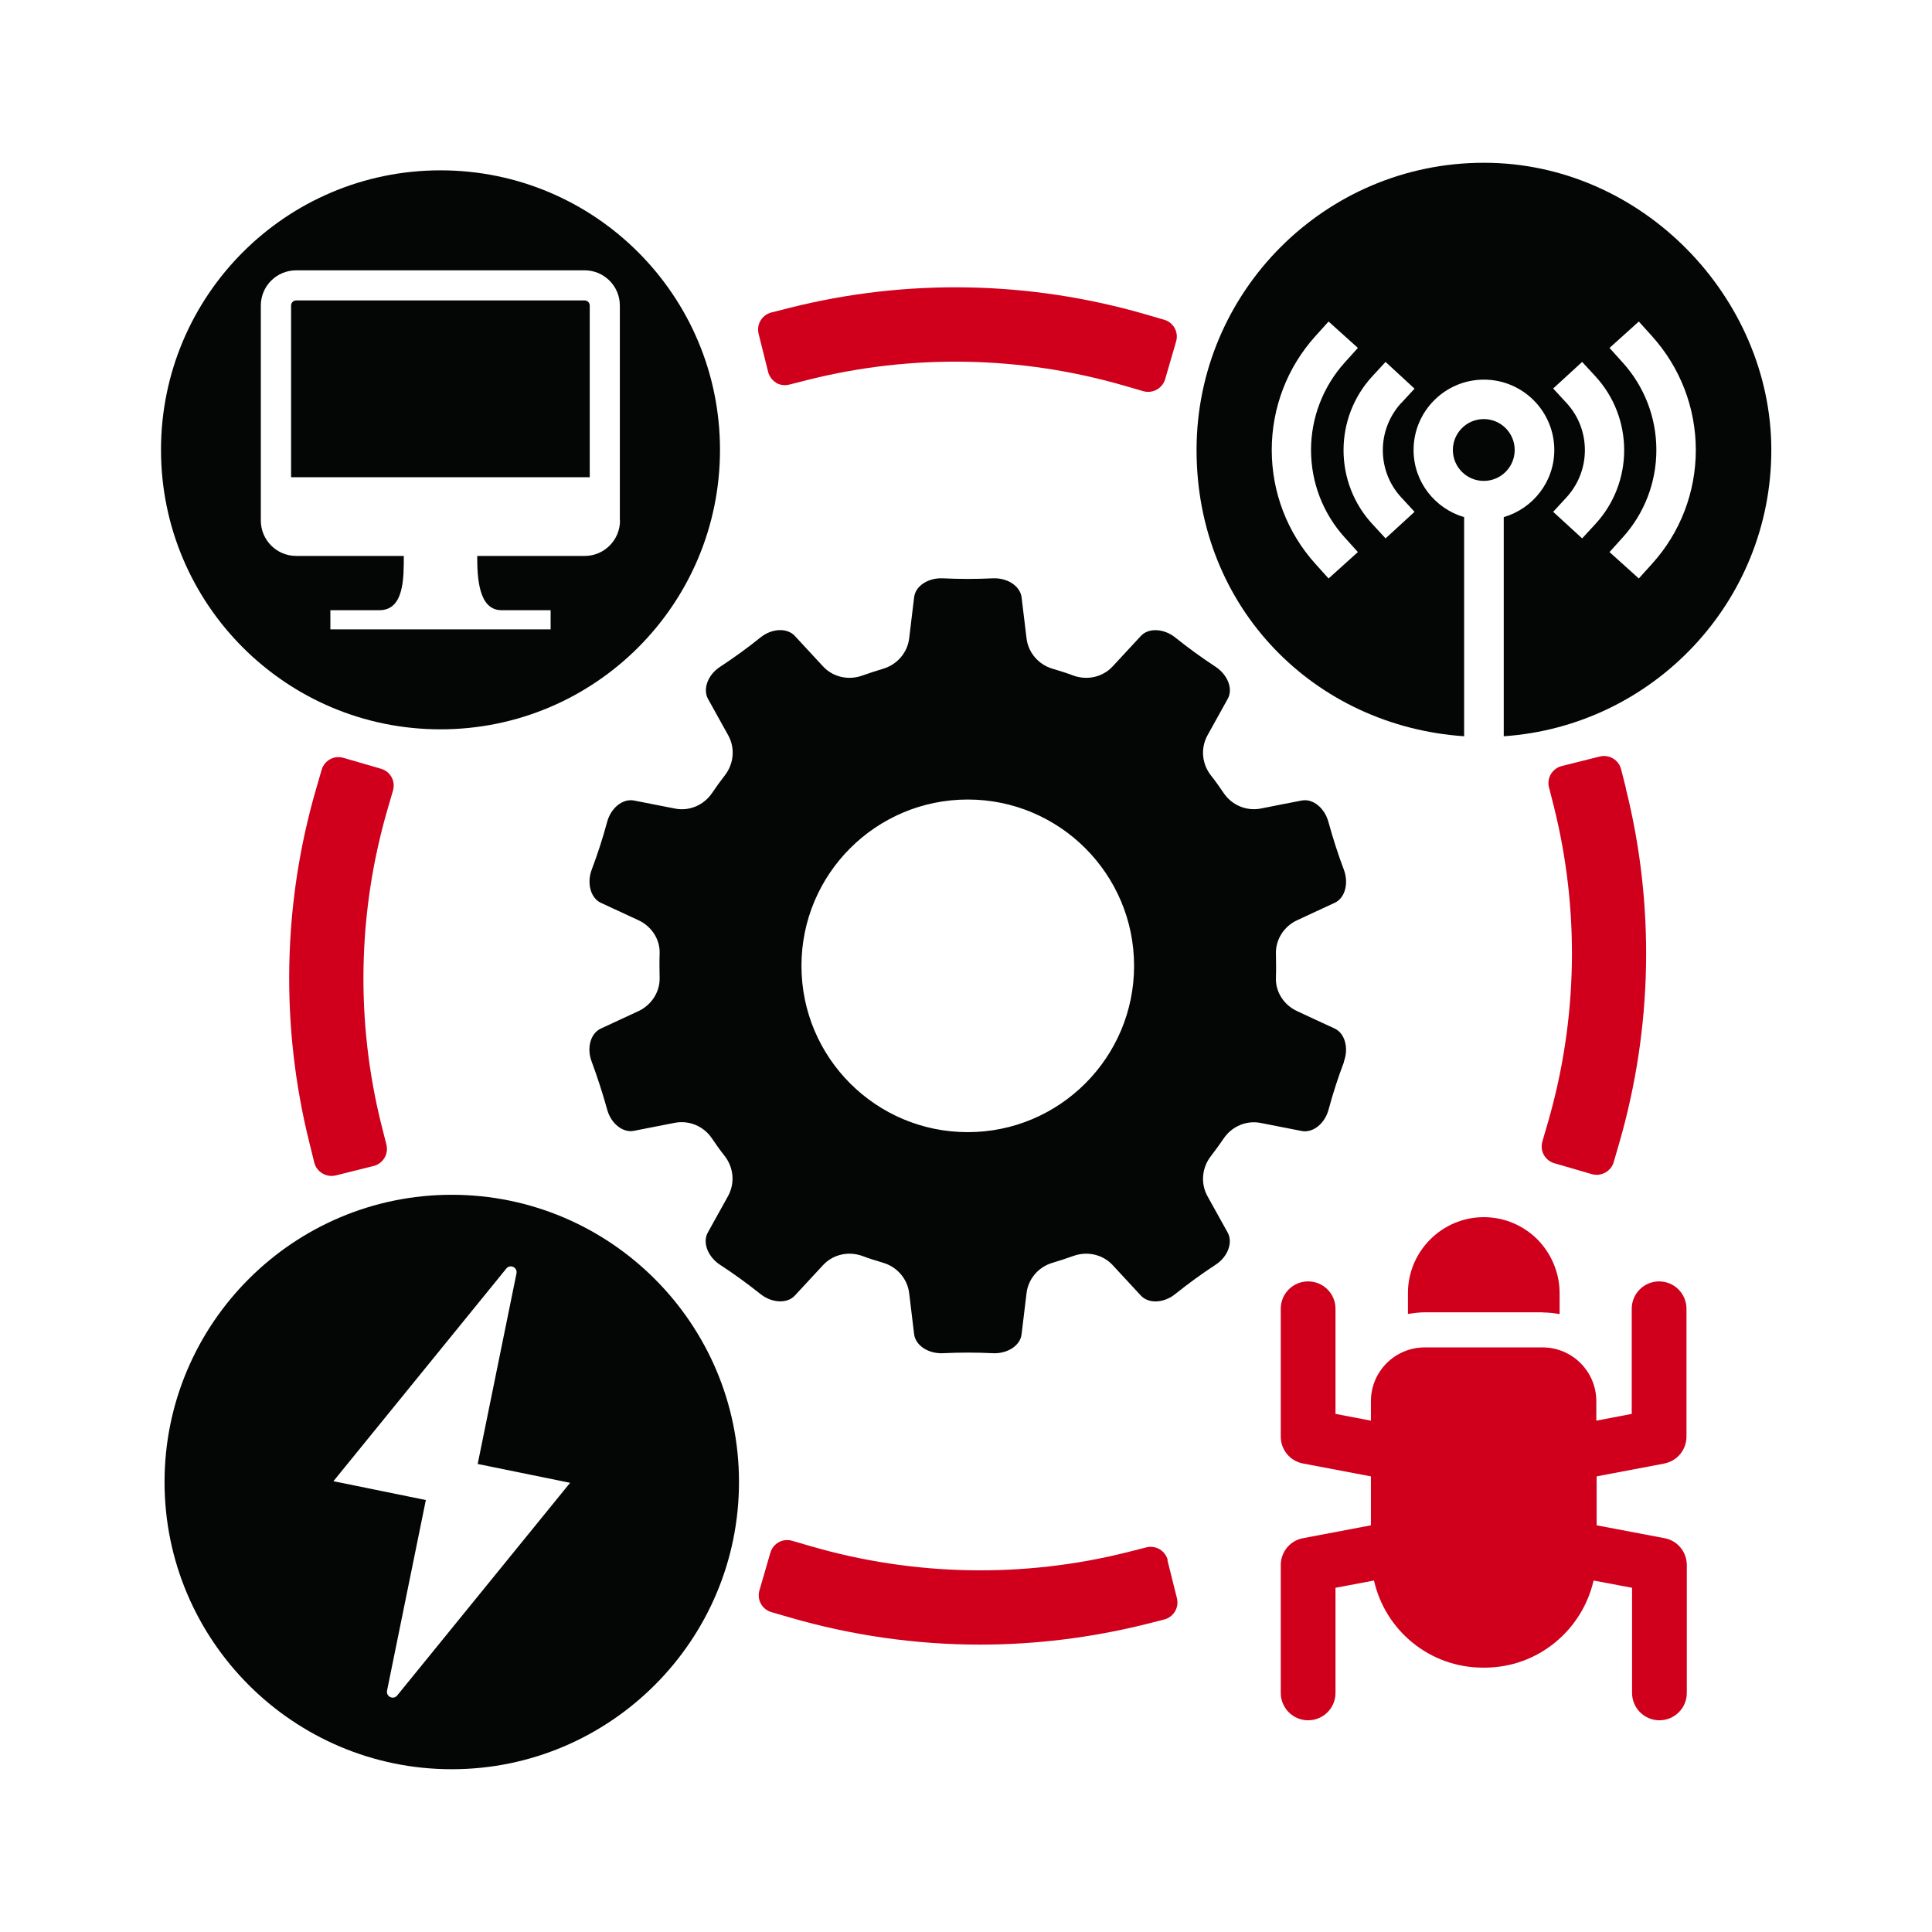
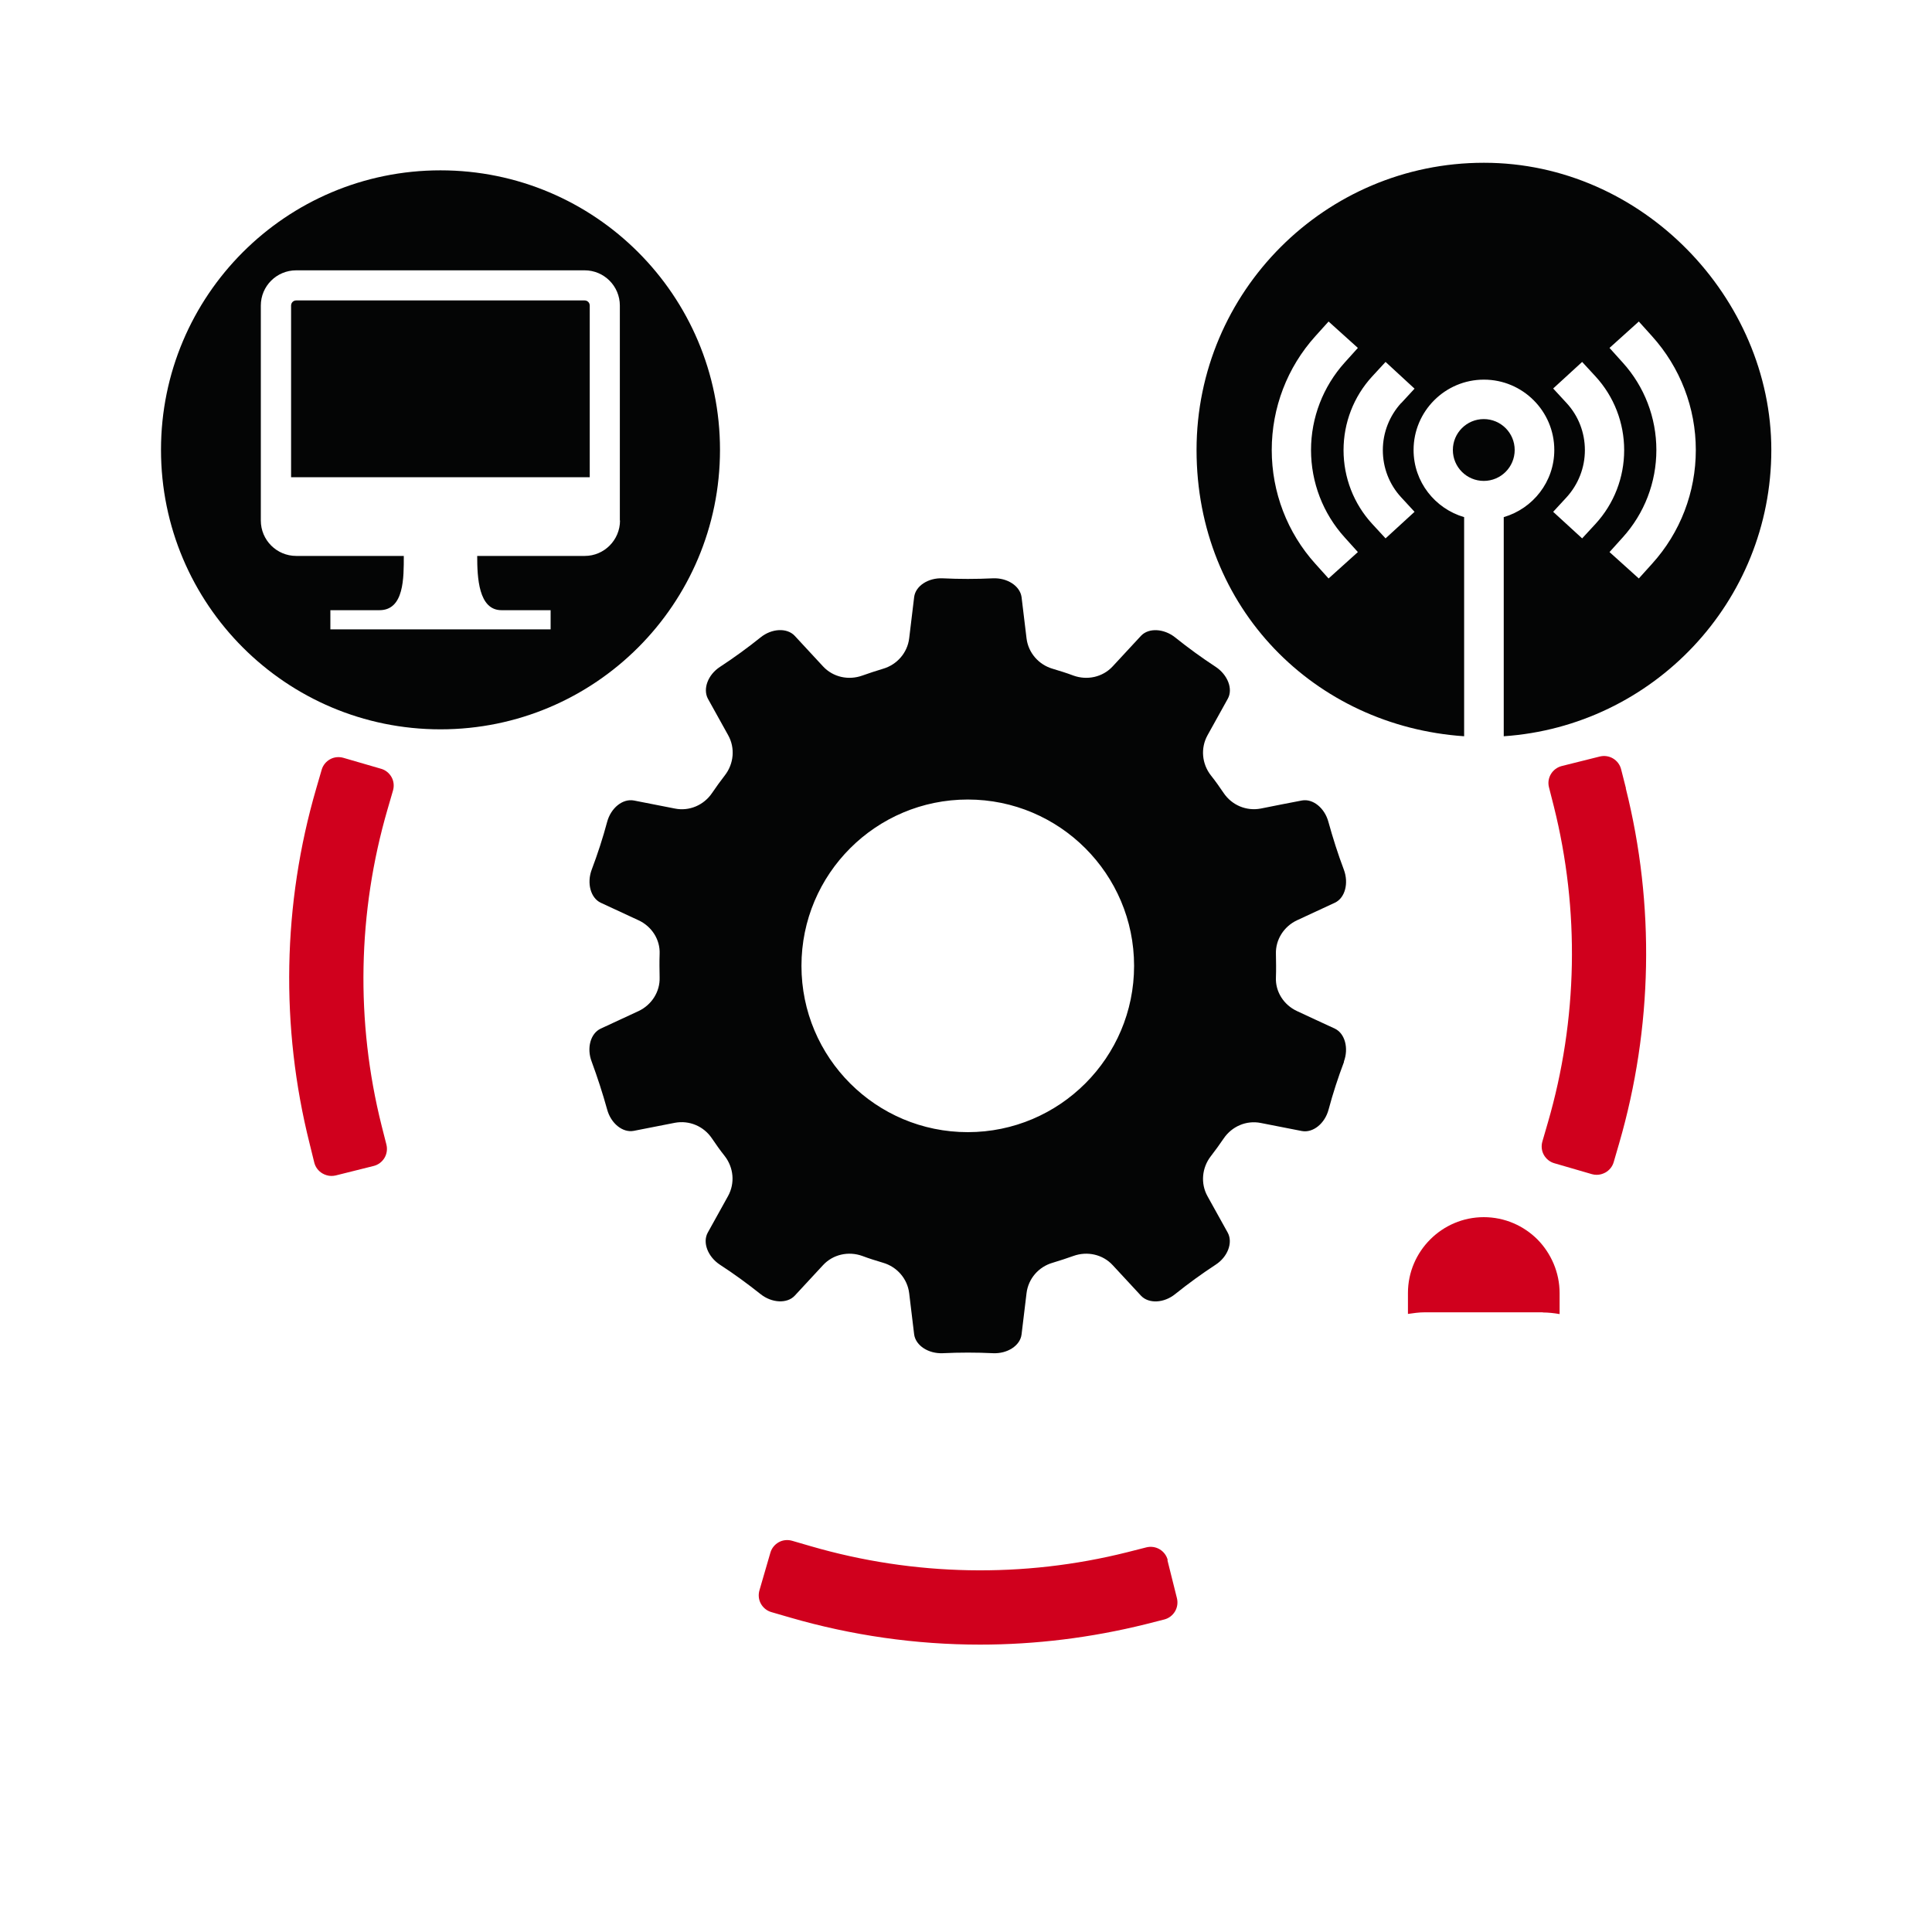
<svg xmlns="http://www.w3.org/2000/svg" id="a" viewBox="0 0 120 120">
  <path d="M83.48,65.95c-.37.98-.69,1.96-.96,2.97-.23.86-.96,1.46-1.66,1.33-.85-.17-1.7-.33-2.55-.5-.89-.18-1.8.21-2.31.97-.25.37-.52.74-.79,1.09-.56.72-.65,1.7-.21,2.49.42.76.84,1.51,1.26,2.27.33.62-.01,1.5-.75,1.98-.87.57-1.71,1.18-2.52,1.83-.69.56-1.64.61-2.12.1-.59-.63-1.18-1.27-1.76-1.9-.62-.67-1.58-.88-2.44-.57-.42.15-.85.29-1.28.42-.88.25-1.52.99-1.63,1.89-.1.86-.21,1.72-.31,2.57-.09.7-.89,1.2-1.77,1.16-1.04-.05-2.08-.05-3.12,0-.89.04-1.68-.47-1.78-1.16-.1-.86-.21-1.71-.31-2.57-.11-.9-.76-1.64-1.63-1.89-.43-.13-.86-.26-1.28-.42-.86-.31-1.82-.1-2.44.57-.59.63-1.18,1.27-1.76,1.9-.48.51-1.43.45-2.12-.1-.82-.65-1.65-1.26-2.53-1.83-.74-.49-1.09-1.37-.75-1.99.42-.76.84-1.51,1.26-2.27.44-.8.35-1.77-.21-2.49-.28-.35-.54-.72-.79-1.09-.51-.76-1.41-1.14-2.31-.97-.85.17-1.7.33-2.55.5-.69.13-1.42-.47-1.65-1.33-.28-1.01-.6-1.99-.96-2.97-.32-.83-.08-1.75.56-2.05.78-.36,1.56-.72,2.35-1.09.81-.38,1.34-1.2,1.31-2.09,0-.24-.01-.48-.01-.73s0-.49.01-.73c.04-.89-.49-1.71-1.31-2.09-.78-.36-1.56-.72-2.35-1.09-.63-.3-.87-1.22-.56-2.05.37-.98.69-1.96.96-2.97.23-.86.96-1.46,1.66-1.33.85.17,1.7.33,2.55.5.89.18,1.8-.21,2.31-.97.25-.37.52-.74.79-1.09.56-.72.65-1.7.21-2.49-.42-.76-.84-1.51-1.26-2.27-.33-.62.01-1.5.75-1.98.87-.57,1.71-1.18,2.52-1.83.69-.56,1.64-.61,2.12-.1.59.63,1.18,1.27,1.76,1.9.62.67,1.58.88,2.44.57.42-.15.85-.29,1.28-.42.87-.25,1.52-.99,1.63-1.89.1-.86.21-1.72.31-2.57.09-.7.89-1.2,1.77-1.16,1.04.05,2.08.05,3.12,0,.89-.04,1.68.47,1.78,1.16.1.86.21,1.72.31,2.57.11.9.76,1.64,1.63,1.89.43.13.86.26,1.28.42.86.31,1.82.1,2.44-.57.59-.63,1.18-1.27,1.76-1.9.48-.51,1.43-.45,2.12.1.81.65,1.65,1.26,2.52,1.83.74.49,1.09,1.37.75,1.98-.42.76-.84,1.51-1.26,2.27-.44.8-.35,1.77.21,2.49.28.35.54.72.79,1.09.51.76,1.41,1.14,2.31.97.85-.17,1.7-.34,2.55-.5.69-.13,1.42.47,1.65,1.33.28,1.01.59,1.99.96,2.97.31.83.08,1.75-.56,2.05-.78.36-1.56.72-2.35,1.09-.81.38-1.34,1.2-1.31,2.09,0,.24.01.48.01.73s0,.49-.01.73c-.04.89.49,1.71,1.31,2.09.78.36,1.56.73,2.35,1.09.63.3.87,1.22.56,2.05ZM60.11,49.66c-5.7,0-10.33,4.62-10.33,10.33s4.63,10.33,10.33,10.33,10.33-4.63,10.33-10.33-4.63-10.33-10.33-10.33Z" style="fill:#040505;" />
-   <path d="M28.06,74.21c-9.84,0-17.84,8-17.84,17.84s8,17.84,17.84,17.84,17.84-8,17.84-17.84-8-17.84-17.84-17.84ZM24.67,105.31c-.24.29-.7.07-.63-.3l2.41-11.84-5.74-1.17,10.74-13.21c.24-.29.7-.07.63.3l-2.41,11.84,5.74,1.17-10.74,13.21Z" style="fill:#040505;" />
-   <path d="M48.19,23.77c.25.15.54.19.83.12l1.18-.3c6.46-1.62,13.25-1.49,19.65.37l1.17.34c.1.03.2.04.3.04.47,0,.91-.31,1.05-.79l.68-2.34c.17-.58-.16-1.18-.74-1.35l-1.17-.34c-7.18-2.08-14.8-2.23-22.05-.41l-1.18.3c-.28.07-.52.25-.67.5s-.19.54-.12.83l.59,2.36c.07.28.25.52.5.67Z" style="fill:#d0001d;" />
  <path d="M23.67,47.75l-2.34-.68c-.28-.08-.58-.05-.83.09-.25.14-.44.37-.52.65l-.34,1.17c-2.09,7.17-2.23,14.8-.41,22.05l.29,1.18c.07.28.25.52.5.67.17.1.37.16.56.16.09,0,.18-.01.27-.03l2.36-.59c.28-.07.52-.25.67-.5.15-.25.19-.55.12-.83l-.3-1.18c-1.62-6.46-1.49-13.25.37-19.64l.34-1.17c.08-.28.05-.58-.09-.83-.14-.25-.37-.44-.65-.52Z" style="fill:#d0001d;" />
  <path d="M72.53,96.9c-.07-.28-.25-.52-.5-.67-.25-.15-.55-.19-.83-.12l-1.18.3c-6.45,1.62-13.25,1.49-19.65-.37l-1.17-.34c-.28-.08-.58-.05-.83.09-.25.14-.44.37-.52.65l-.68,2.34c-.08.28-.05.58.09.83s.37.44.65.52l1.17.34c3.83,1.11,7.8,1.68,11.79,1.68,3.46,0,6.91-.43,10.26-1.26l1.18-.3c.28-.07.52-.25.67-.5s.19-.55.12-.83l-.59-2.36Z" style="fill:#d0001d;" />
  <path d="M100.99,48.96l-.3-1.18c-.07-.28-.25-.52-.5-.67-.25-.15-.55-.19-.83-.12l-2.36.59c-.58.15-.94.74-.79,1.32l.3,1.18c1.62,6.46,1.49,13.25-.37,19.65l-.34,1.17c-.08.28-.05.58.09.83.14.25.37.44.65.52l2.34.68c.1.03.2.04.3.04.18,0,.36-.05.53-.14.25-.14.44-.37.52-.65l.34-1.17c2.08-7.17,2.23-14.8.41-22.05Z" style="fill:#d0001d;" />
  <circle cx="92.16" cy="27.95" r="1.92" style="fill:#040505;" />
  <path d="M92.16,10.11c-9.84,0-17.84,8-17.84,17.84s7.35,17.15,16.62,17.78v-13.61c-1.81-.53-3.14-2.19-3.14-4.17,0-2.41,1.96-4.37,4.37-4.37s4.37,1.96,4.37,4.37c0,1.98-1.33,3.64-3.14,4.17v13.61c9.27-.63,16.62-8.35,16.62-17.78s-8-17.84-17.84-17.84ZM82.52,35.93l-.82-.91c-1.75-1.94-2.71-4.45-2.71-7.07s.96-5.13,2.71-7.07l.82-.91,1.82,1.64-.82.91c-1.34,1.49-2.09,3.42-2.09,5.43s.74,3.94,2.09,5.43l.82.91-1.82,1.64ZM87.03,25.03c-.73.8-1.14,1.84-1.14,2.93s.4,2.13,1.14,2.93l.83.9-1.8,1.65-.83-.9c-1.15-1.25-1.78-2.88-1.78-4.58s.63-3.33,1.78-4.58l.83-.9,1.8,1.66-.83.9ZM98.27,33.44l-1.8-1.65.83-.9c.73-.8,1.14-1.84,1.14-2.93s-.4-2.13-1.14-2.93l-.83-.9,1.8-1.65.83.9c1.15,1.25,1.78,2.88,1.78,4.58s-.63,3.33-1.78,4.58l-.83.9ZM102.61,35.02l-.82.91-1.82-1.64.82-.91c1.35-1.49,2.09-3.42,2.09-5.43s-.74-3.94-2.09-5.43l-.82-.91,1.82-1.64.82.91c1.75,1.94,2.72,4.45,2.72,7.07s-.96,5.13-2.72,7.07Z" style="fill:#040505;" />
  <path d="M27.36,10.58c-9.59,0-17.36,7.77-17.36,17.36s7.77,17.36,17.36,17.36,17.36-7.77,17.36-17.36-7.77-17.36-17.36-17.36ZM38.51,32.33c0,1.21-.98,2.2-2.19,2.2h-6.68c0,1.34.08,3.37,1.51,3.37h3.05v1.19h-13.68v-1.19h3.05c1.54,0,1.51-2.03,1.51-3.37h-6.68c-1.21,0-2.2-.98-2.2-2.2v-13.35c0-1.21.98-2.19,2.2-2.19h17.91c1.21,0,2.19.98,2.19,2.19v13.35Z" style="fill:#040505;" />
  <path d="M36.31,18.66h-17.91c-.18,0-.32.14-.32.32v10.66h18.55v-10.66c0-.18-.14-.32-.32-.32Z" style="fill:#040505;" />
  <path d="M95.82,81.52c.35,0,.71.04,1.05.1v-1.3c0-1.29-.53-2.47-1.37-3.33-.86-.86-2.04-1.39-3.34-1.39-2.59,0-4.71,2.12-4.71,4.71v1.3c.34-.05.69-.1,1.05-.1h7.33Z" style="fill:#d0001d;" />
-   <path d="M103.37,90.9c.8-.15,1.38-.85,1.38-1.67v-7.94c0-.94-.76-1.7-1.7-1.7s-1.7.76-1.7,1.7v6.53s-2.2.42-2.2.42v-1.21c0-1.84-1.49-3.34-3.34-3.34h-7.32c-1.84,0-3.34,1.49-3.34,3.34v1.21s-2.2-.42-2.2-.42v-6.53c0-.94-.76-1.7-1.7-1.7s-1.7.76-1.7,1.7v7.94c0,.82.58,1.52,1.38,1.67l4.22.8v3.04s-4.22.8-4.22.8c-.8.15-1.38.85-1.38,1.67v7.94c0,.94.76,1.7,1.7,1.7s1.7-.76,1.7-1.7v-6.53s2.39-.45,2.39-.45c.7,3.1,3.46,5.41,6.77,5.41h.1c3.31,0,6.06-2.32,6.77-5.41l2.39.45v6.53c0,.94.76,1.7,1.7,1.7s1.7-.76,1.7-1.7v-7.94c0-.82-.58-1.52-1.38-1.67l-4.22-.8v-3.04s4.22-.8,4.22-.8Z" style="fill:#d0001d;" />
</svg>